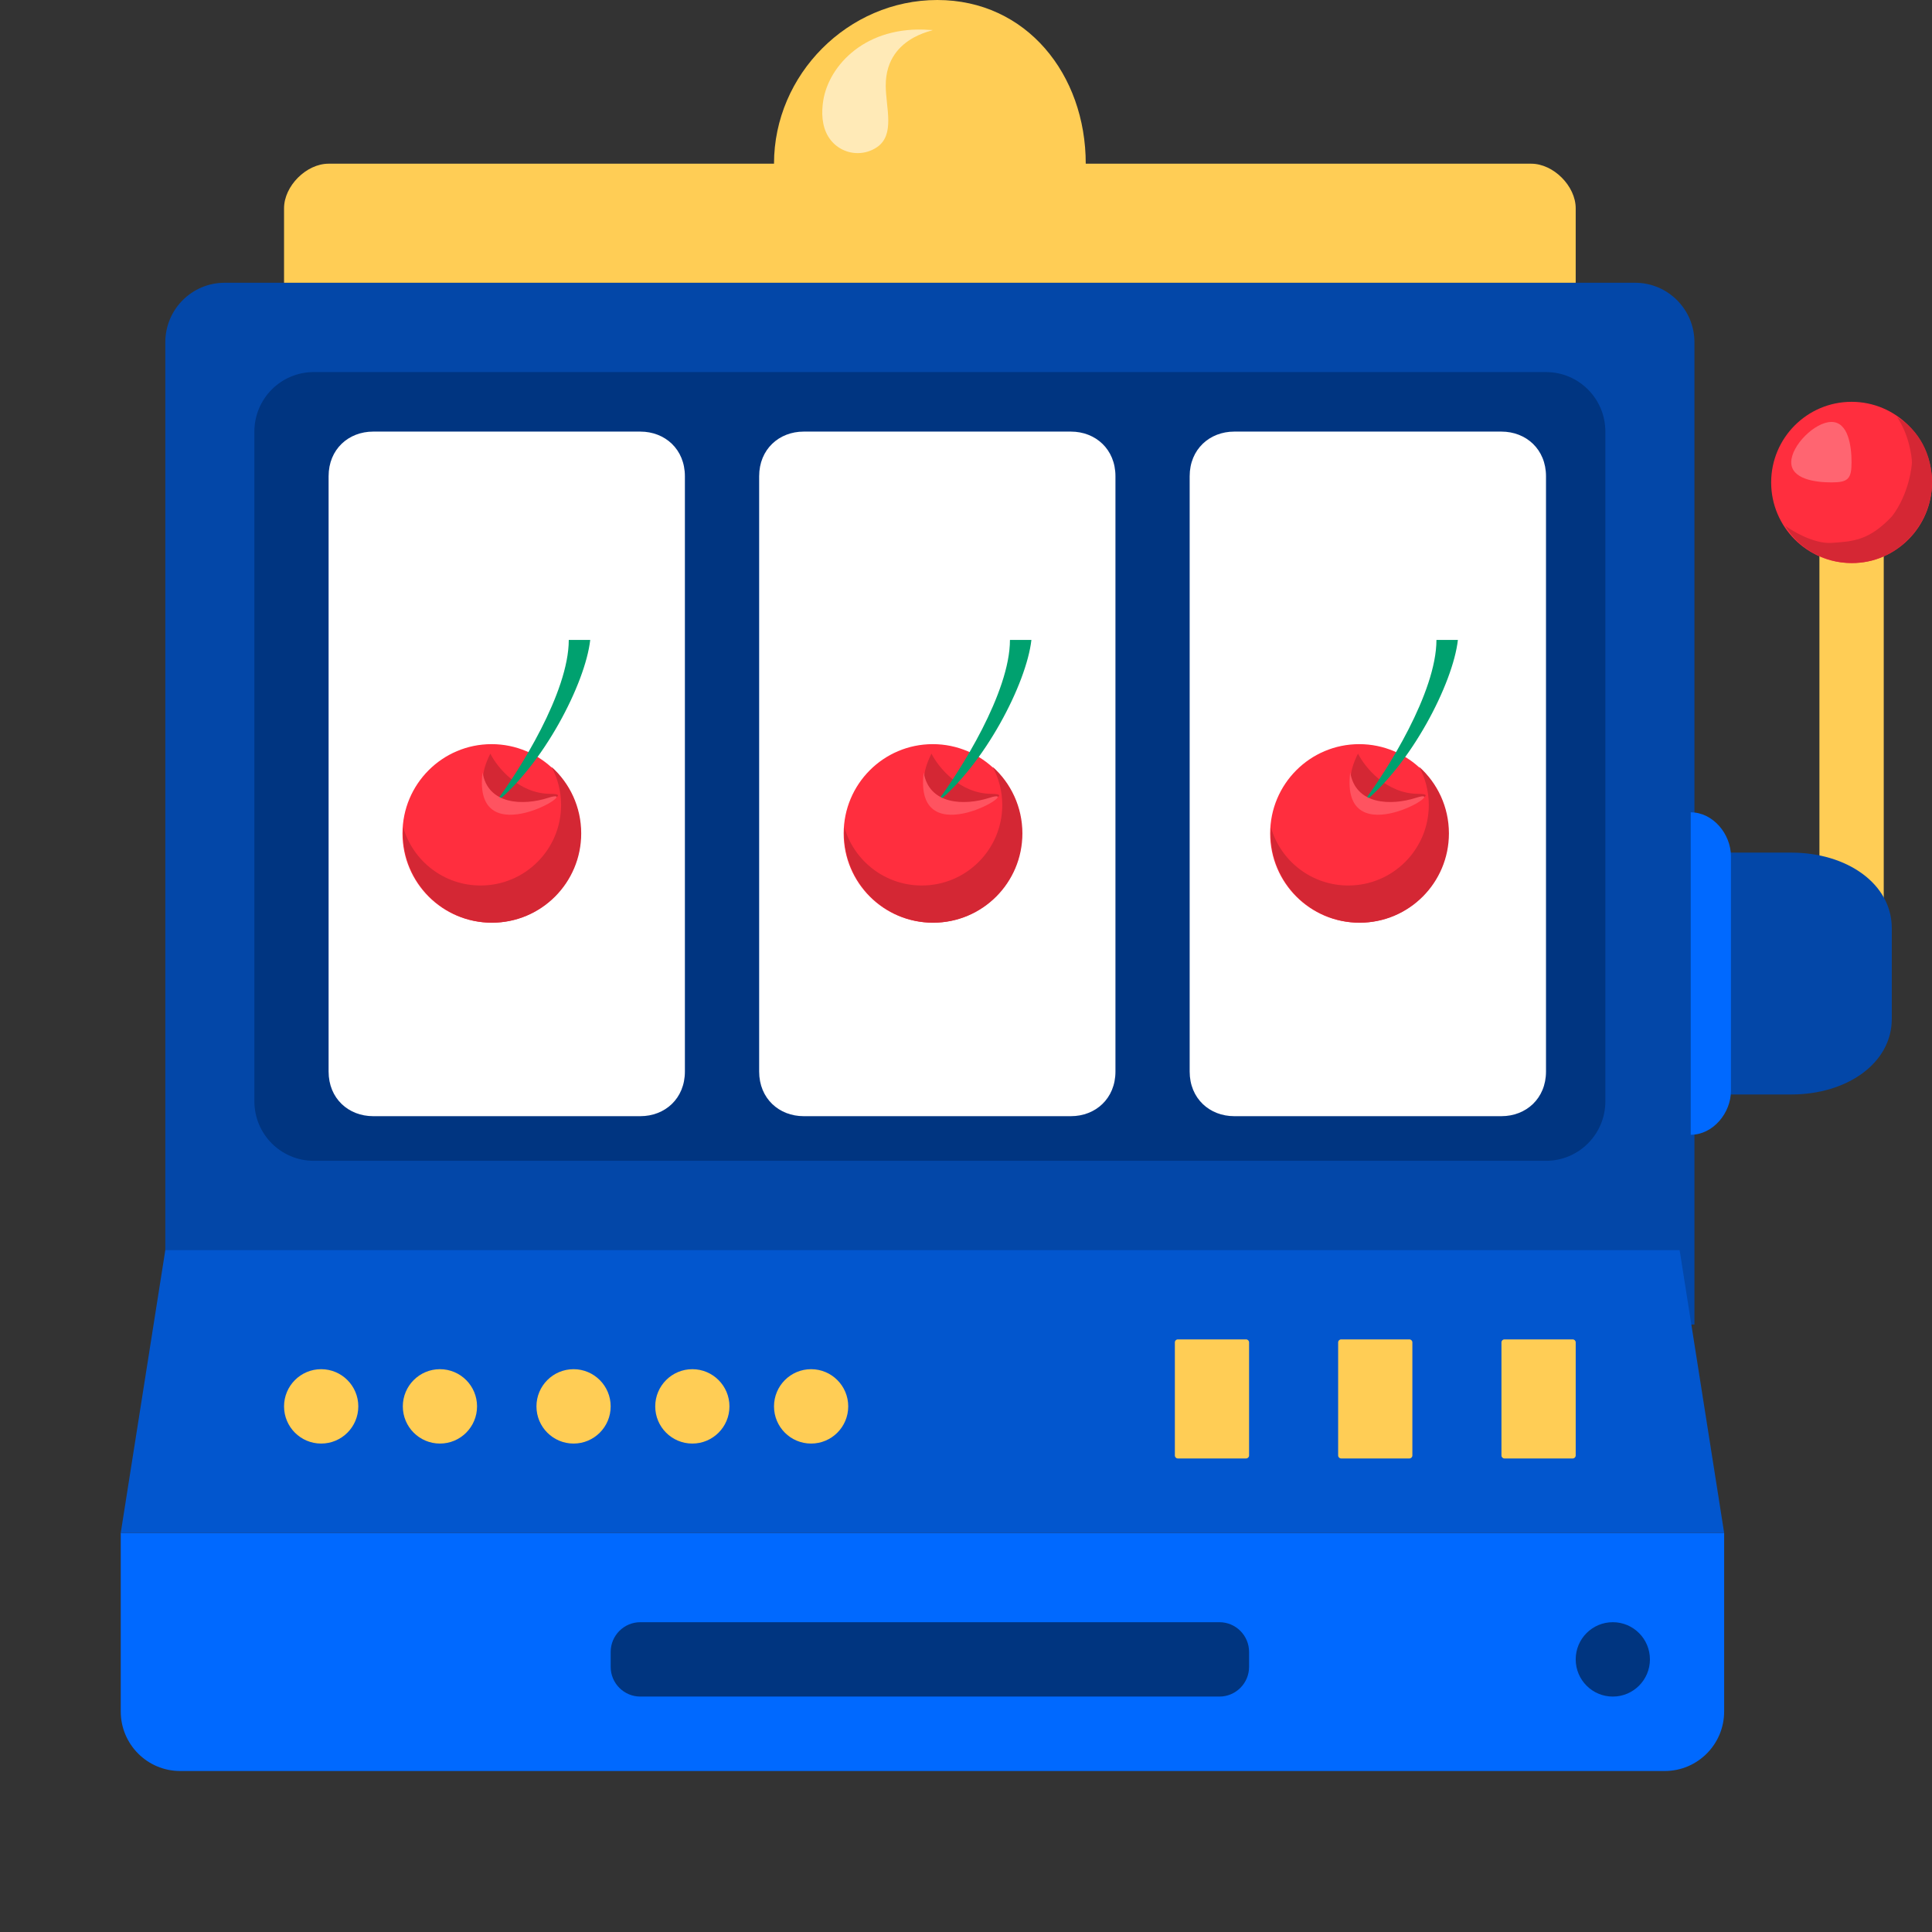
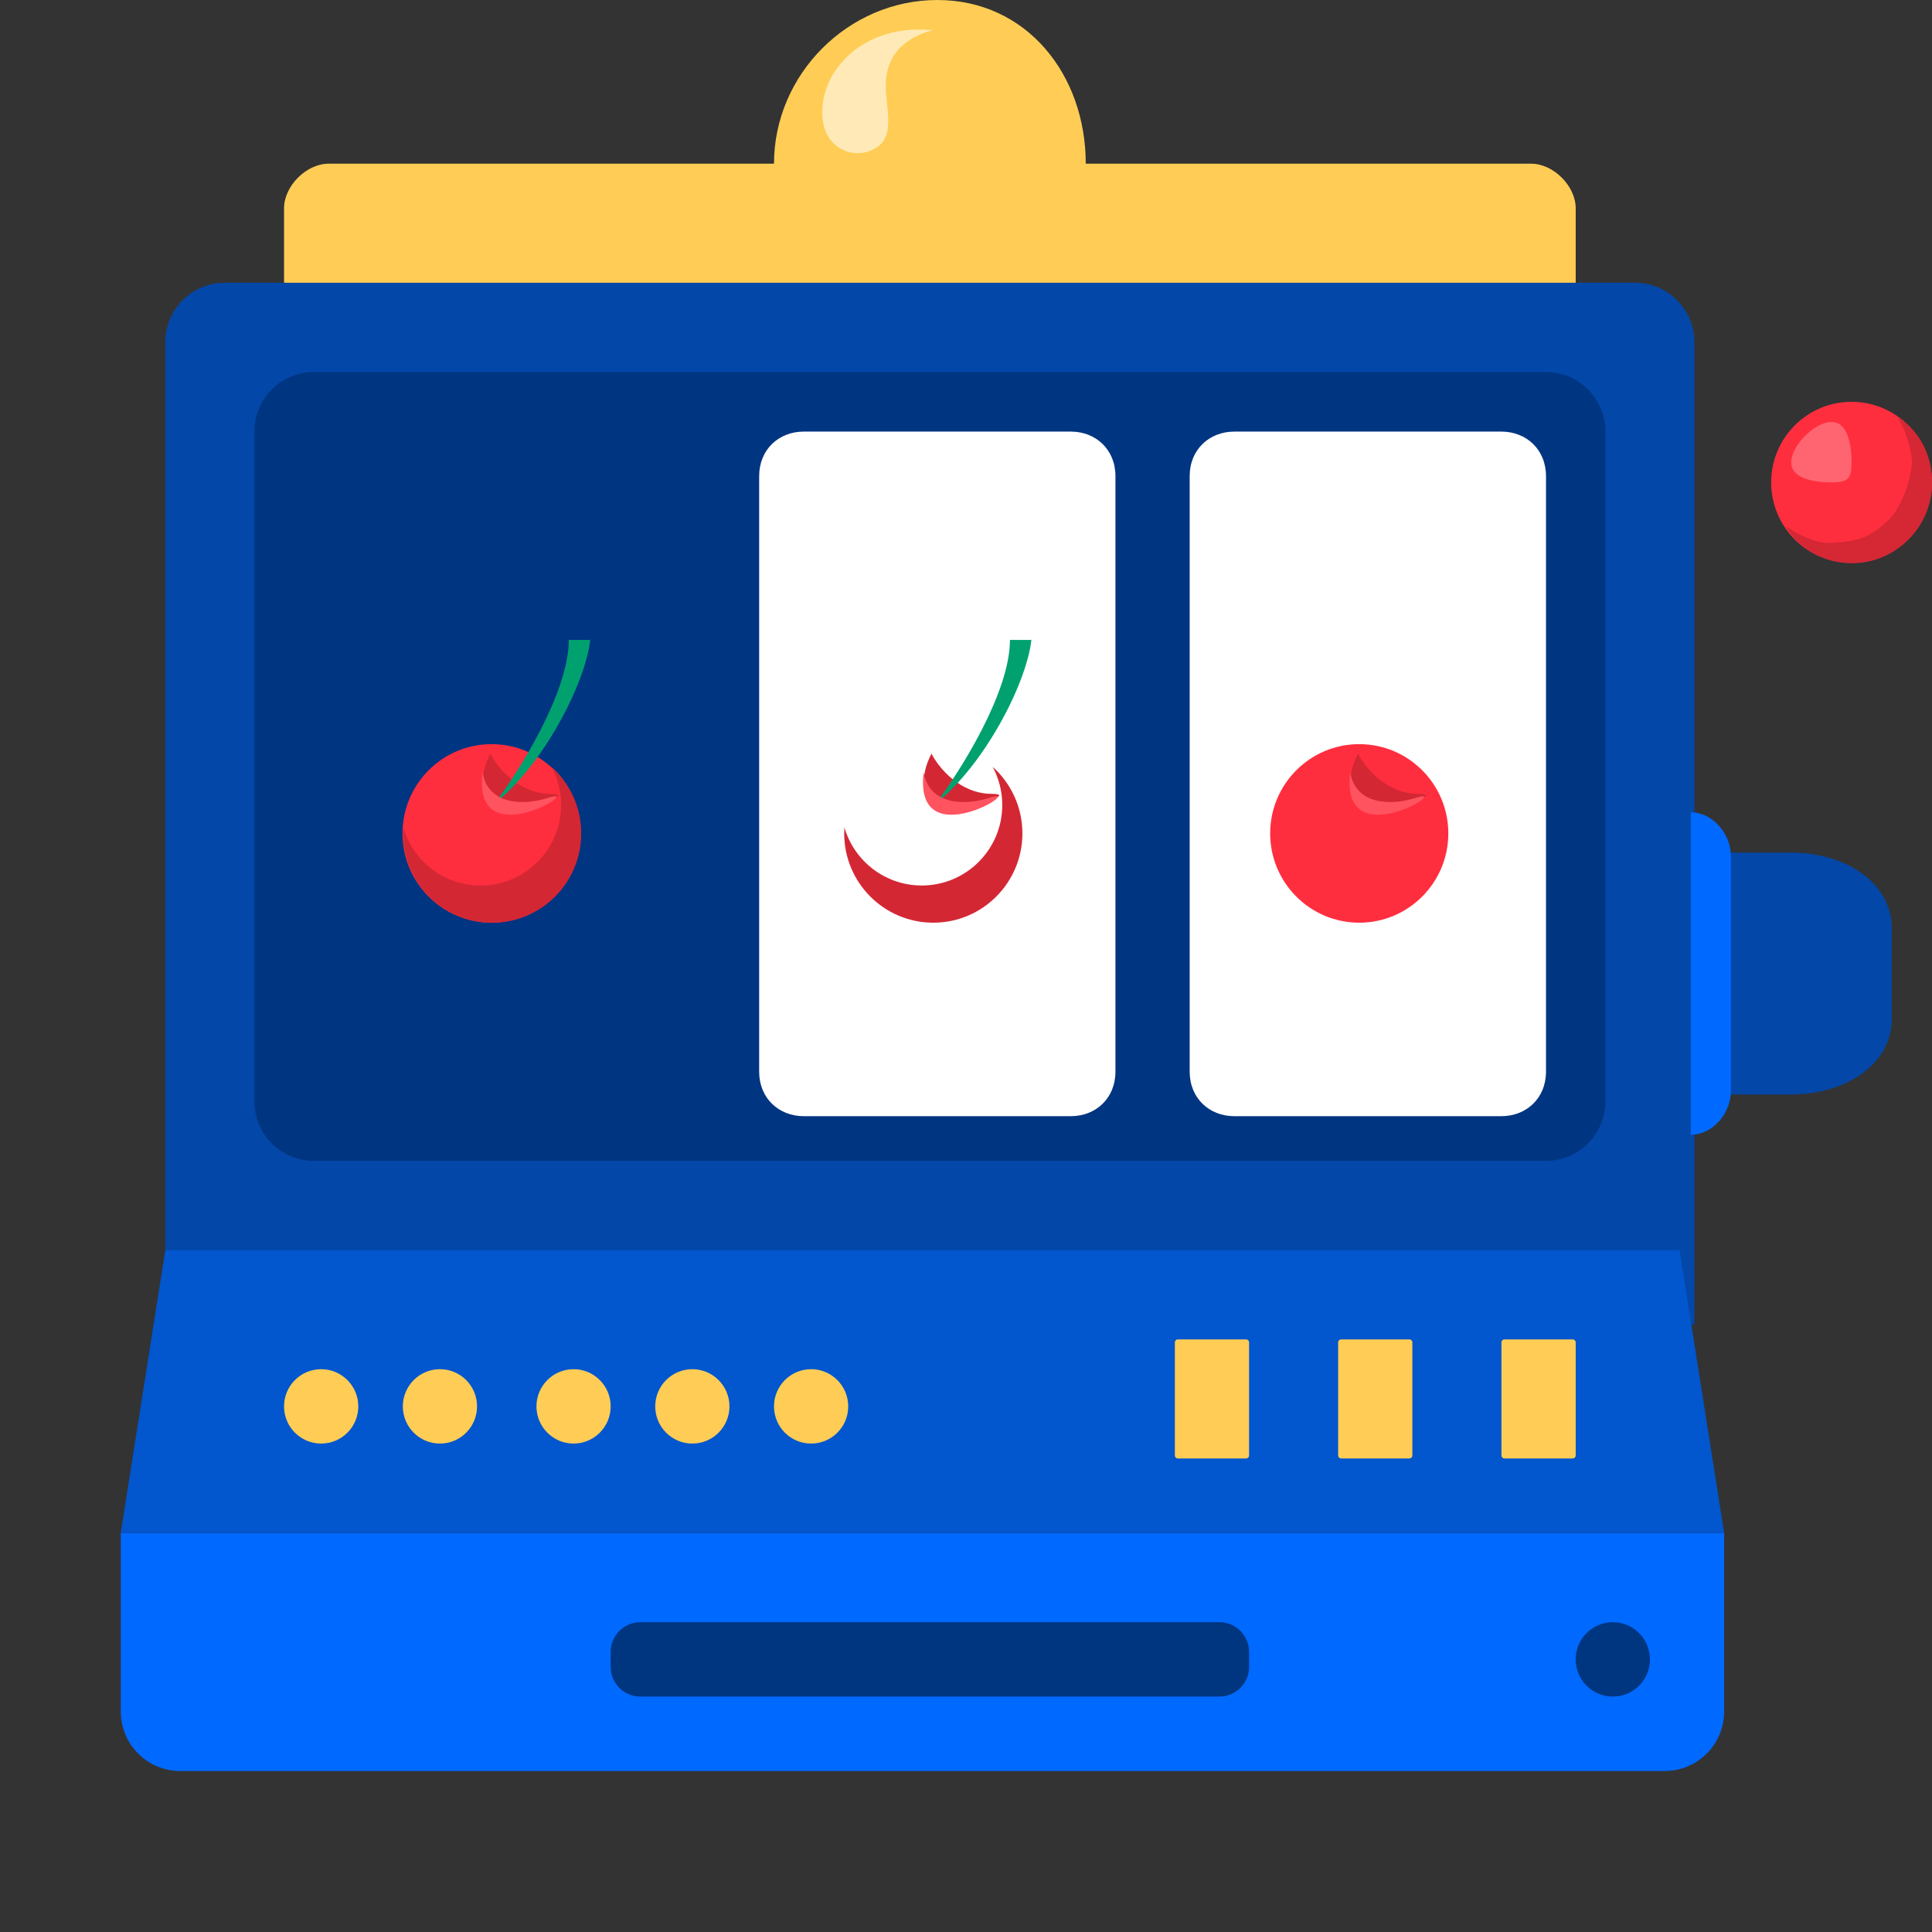
<svg xmlns="http://www.w3.org/2000/svg" width="48" height="48" viewBox="0 0 48 48" fill="none">
  <rect x="0" y="0" width="48" height="48" fill="#333333" stroke="none" />
  <g clip-path="url(#clip0_350:481)">
    <path d="M4.107 8.504C4.107 7.687 4.767 7.025 5.582 7.025H40.623C41.438 7.025 42.098 7.687 42.098 8.504V32.908H4.107V8.504Z" fill="#0347A8" />
    <path d="M6.32 10.723C6.32 9.906 6.98 9.244 7.795 9.244H38.41C39.225 9.244 39.885 9.906 39.885 10.723V27.361C39.885 28.178 39.225 28.84 38.41 28.84H7.795C6.98 28.84 6.32 28.178 6.32 27.361V10.723Z" fill="#003581" />
    <path d="M3 38.084H42.836V42.521C42.836 43.338 42.175 44 41.361 44H4.475C3.661 44 3 43.338 3 42.521V38.084Z" fill="#0069FF" />
    <path d="M4.107 31.059H41.73L42.836 38.084H3L4.107 31.059Z" fill="#0256CE" />
    <path d="M18.861 11.832C18.861 11.161 19.356 10.723 19.967 10.723H26.607C27.218 10.723 27.713 11.161 27.713 11.832V26.622C27.713 27.293 27.218 27.731 26.607 27.731H19.967C19.356 27.731 18.861 27.293 18.861 26.622V11.832Z" fill="white" />
-     <ellipse cx="23.174" cy="20.706" rx="2.213" ry="2.218" fill="#FF2E3E" />
    <path d="M22.901 22C24.005 22 24.901 21.105 24.901 20C24.901 19.657 24.814 19.334 24.662 19.051C25.115 19.457 25.401 20.048 25.401 20.706C25.401 21.931 24.41 22.924 23.188 22.924C21.965 22.924 20.974 21.931 20.974 20.706C20.974 20.656 20.976 20.606 20.979 20.557C21.221 21.391 21.99 22 22.901 22Z" fill="#D42734" />
    <path d="M23.142 18.723C23.309 19.056 23.842 19.723 24.642 19.723C25.642 19.723 22.142 20.723 23.142 18.723Z" fill="#D42734" />
    <path d="M25.092 15.899C25.092 17.201 23.862 19.153 23.247 19.966C24.461 19 25.502 16.984 25.625 15.899H25.092Z" fill="#00A16F" />
    <path d="M22.949 19.185C23.077 20 23.964 20.02 24.577 19.823C25.577 19.5 22.687 21.325 22.949 19.185Z" fill="#FF5360" />
    <path d="M29.557 11.832C29.557 11.161 30.053 10.723 30.664 10.723H37.303C37.914 10.723 38.41 11.161 38.41 11.832V26.622C38.41 27.293 37.914 27.731 37.303 27.731H30.664C30.053 27.731 29.557 27.293 29.557 26.622V11.832Z" fill="white" />
    <ellipse cx="33.77" cy="20.706" rx="2.213" ry="2.218" fill="#FF2E3E" />
-     <path d="M33.498 22C34.602 22 35.498 21.105 35.498 20C35.498 19.657 35.411 19.334 35.259 19.051C35.712 19.457 35.998 20.048 35.998 20.706C35.998 21.931 35.007 22.924 33.785 22.924C32.562 22.924 31.571 21.931 31.571 20.706C31.571 20.656 31.573 20.606 31.576 20.557C31.817 21.391 32.586 22 33.498 22Z" fill="#D42734" />
    <path d="M33.739 18.723C33.906 19.056 34.439 19.723 35.239 19.723C36.239 19.723 32.739 20.723 33.739 18.723Z" fill="#D42734" />
-     <path d="M35.688 15.899C35.688 17.201 34.459 19.153 33.844 19.966C35.057 19 36.098 16.984 36.221 15.899H35.688Z" fill="#00A16F" />
    <path d="M33.546 19.185C33.674 20 34.561 20.02 35.174 19.823C36.174 19.5 33.283 21.325 33.546 19.185Z" fill="#FF5360" />
-     <path d="M8.164 11.832C8.164 11.161 8.659 10.723 9.271 10.723H15.91C16.521 10.723 17.016 11.161 17.016 11.832V26.622C17.016 27.293 16.521 27.731 15.91 27.731H9.271C8.659 27.731 8.164 27.293 8.164 26.622V11.832Z" fill="white" />
    <ellipse cx="12.213" cy="20.706" rx="2.213" ry="2.218" fill="#FF2E3E" />
    <path d="M11.94 22C13.045 22 13.94 21.105 13.94 20C13.94 19.657 13.854 19.334 13.701 19.051C14.155 19.457 14.44 20.048 14.44 20.706C14.44 21.931 13.449 22.924 12.227 22.924C11.005 22.924 10.014 21.931 10.014 20.706C10.014 20.656 10.016 20.606 10.019 20.557C10.26 21.391 11.029 22 11.94 22Z" fill="#D42734" />
    <path d="M12.182 18.723C12.348 19.056 12.882 19.723 13.682 19.723C14.682 19.723 11.182 20.723 12.182 18.723Z" fill="#D42734" />
    <path d="M14.131 15.899C14.131 17.201 12.902 19.153 12.287 19.966C13.5 19 14.541 16.984 14.664 15.899H14.131Z" fill="#00A16F" />
    <path d="M11.989 19.185C12.116 20 13.004 20.02 13.616 19.823C14.616 19.5 11.726 21.325 11.989 19.185Z" fill="#FF5360" />
-     <path d="M45.203 12.171H46.801V24.188H45.203V12.171Z" fill="#FFCD55" />
    <path d="M44.004 11.986C44.004 10.88 44.899 9.983 46.002 9.983C47.105 9.983 48 10.88 48 11.986C48 13.092 47.105 13.989 46.002 13.989C44.899 13.989 44.004 13.092 44.004 11.986Z" fill="#FF2E3E" />
    <path d="M46.002 13.988C47.142 14.001 48 13.025 48 11.986C48 11.294 47.682 10.685 47.129 10.358C47.43 10.793 47.501 11.354 47.501 11.485C47.501 11.574 47.433 12.268 47.006 12.828C46.443 13.422 46.06 13.452 45.503 13.488C45.057 13.516 44.499 13.175 44.352 13.059C44.677 13.62 45.31 13.988 46.002 13.988Z" fill="#D52734" />
    <path d="M44.503 11.485C44.503 11.07 45.088 10.483 45.502 10.483C45.916 10.483 46.001 11.07 46.001 11.485C46.001 11.899 45.916 11.985 45.502 11.985C45.088 11.985 44.503 11.899 44.503 11.485Z" fill="#FF6571" />
    <path d="M19.23 4.067C19.23 1.85 21.072 0 23.287 0C25.502 0 26.975 1.85 26.975 4.067H38.041C38.595 4.067 39.148 4.622 39.148 5.176V7.025H7.057V5.176C7.057 4.622 7.61 4.067 8.164 4.067H19.23Z" fill="#FFCD55" />
    <path opacity="0.8" d="M20.574 3.386C20.418 3.125 20.405 2.795 20.454 2.495C20.595 1.623 21.512 0.623 23.102 0.744C23.504 0.744 21.999 0.785 22.006 2.131C22.009 2.685 22.244 3.35 21.785 3.659C21.648 3.751 21.485 3.804 21.308 3.804C20.996 3.804 20.723 3.637 20.574 3.386Z" fill="#FFF1CF" />
    <path d="M42.006 21.183H44.504C45.883 21.183 47.001 21.955 47.001 23.061V25.314C47.001 26.42 45.883 27.192 44.504 27.192H42.006V21.183Z" fill="#0347A8" />
    <path d="M42.006 20.182C42.558 20.182 43.005 20.721 43.005 21.274V27.101C43.005 27.654 42.558 28.193 42.006 28.193V20.182Z" fill="#0069FF" />
    <path d="M8.902 34.941C8.902 35.452 8.489 35.865 7.979 35.865C7.47 35.865 7.057 35.452 7.057 34.941C7.057 34.431 7.47 34.017 7.979 34.017C8.489 34.017 8.902 34.431 8.902 34.941Z" fill="#FFCD55" />
    <path d="M11.852 34.941C11.852 35.452 11.44 35.865 10.93 35.865C10.421 35.865 10.008 35.452 10.008 34.941C10.008 34.431 10.421 34.017 10.93 34.017C11.44 34.017 11.852 34.431 11.852 34.941Z" fill="#FFCD55" />
    <path d="M13.328 34.941C13.328 35.452 13.741 35.865 14.25 35.865C14.759 35.865 15.172 35.452 15.172 34.941C15.172 34.431 14.759 34.017 14.25 34.017C13.741 34.017 13.328 34.431 13.328 34.941Z" fill="#FFCD55" />
    <path d="M16.279 34.941C16.279 35.452 16.692 35.865 17.201 35.865C17.71 35.865 18.123 35.452 18.123 34.941C18.123 34.431 17.71 34.017 17.201 34.017C16.692 34.017 16.279 34.431 16.279 34.941Z" fill="#FFCD55" />
    <path d="M19.23 34.941C19.23 35.452 19.642 35.865 20.152 35.865C20.661 35.865 21.074 35.452 21.074 34.941C21.074 34.431 20.661 34.017 20.152 34.017C19.642 34.017 19.23 34.431 19.23 34.941Z" fill="#FFCD55" />
    <path d="M29.189 33.351C29.189 33.31 29.222 33.277 29.262 33.277H30.959C31 33.277 31.033 33.31 31.033 33.351V36.161C31.033 36.202 31 36.235 30.959 36.235H29.262C29.222 36.235 29.189 36.202 29.189 36.161V33.351Z" fill="#FFCD55" />
    <path d="M33.246 33.351C33.246 33.31 33.279 33.277 33.32 33.277H35.016C35.057 33.277 35.09 33.31 35.09 33.351V36.161C35.09 36.202 35.057 36.235 35.016 36.235H33.32C33.279 36.235 33.246 36.202 33.246 36.161V33.351Z" fill="#FFCD55" />
    <path d="M37.303 33.351C37.303 33.31 37.336 33.277 37.377 33.277H39.074C39.114 33.277 39.148 33.31 39.148 33.351V36.161C39.148 36.202 39.114 36.235 39.074 36.235H37.377C37.336 36.235 37.303 36.202 37.303 36.161V33.351Z" fill="#FFCD55" />
    <path d="M15.172 41.412C15.172 41.82 15.502 42.151 15.91 42.151H30.295C30.703 42.151 31.033 41.82 31.033 41.412V41.042C31.033 40.634 30.703 40.303 30.295 40.303H15.91C15.502 40.303 15.172 40.634 15.172 41.042V41.412Z" fill="#003580" />
    <path d="M39.148 41.227C39.148 41.737 39.56 42.151 40.07 42.151C40.579 42.151 40.992 41.737 40.992 41.227C40.992 40.716 40.579 40.303 40.07 40.303C39.56 40.303 39.148 40.716 39.148 41.227Z" fill="#003580" />
  </g>
  <defs>
    <clipPath id="clip0_350:481">
      <rect width="48" height="48" fill="white" />
    </clipPath>
  </defs>
</svg>